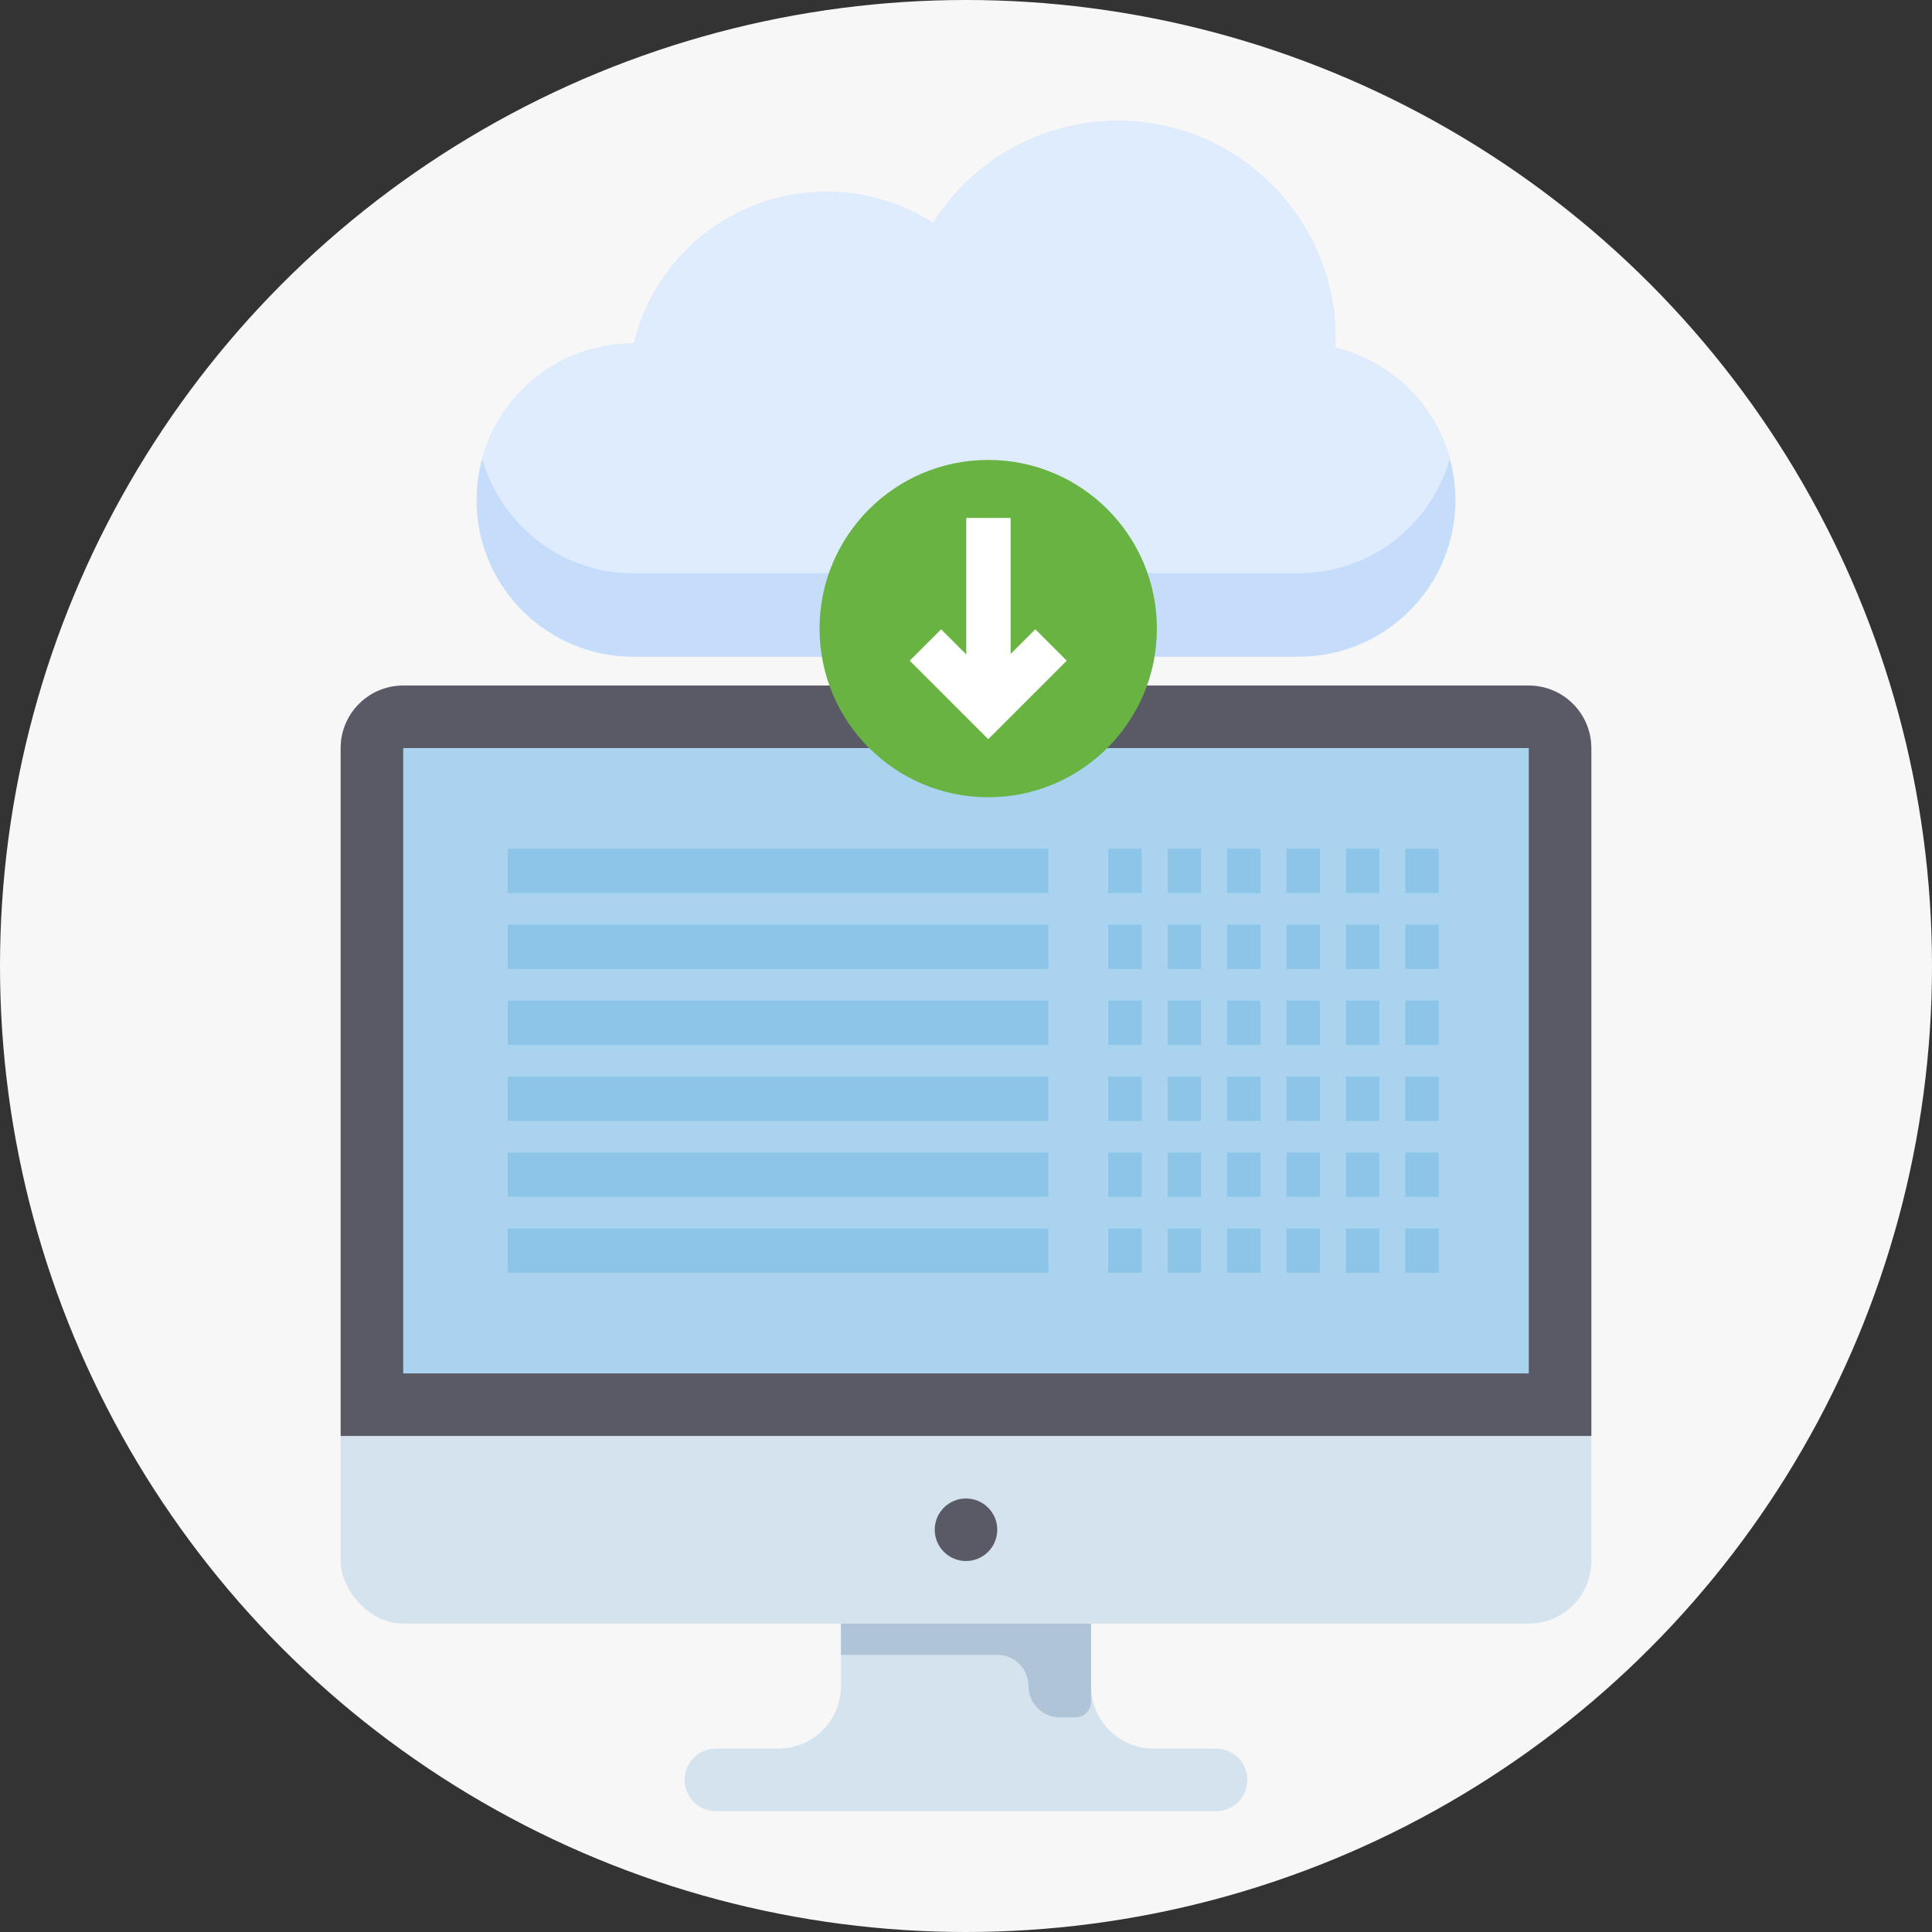
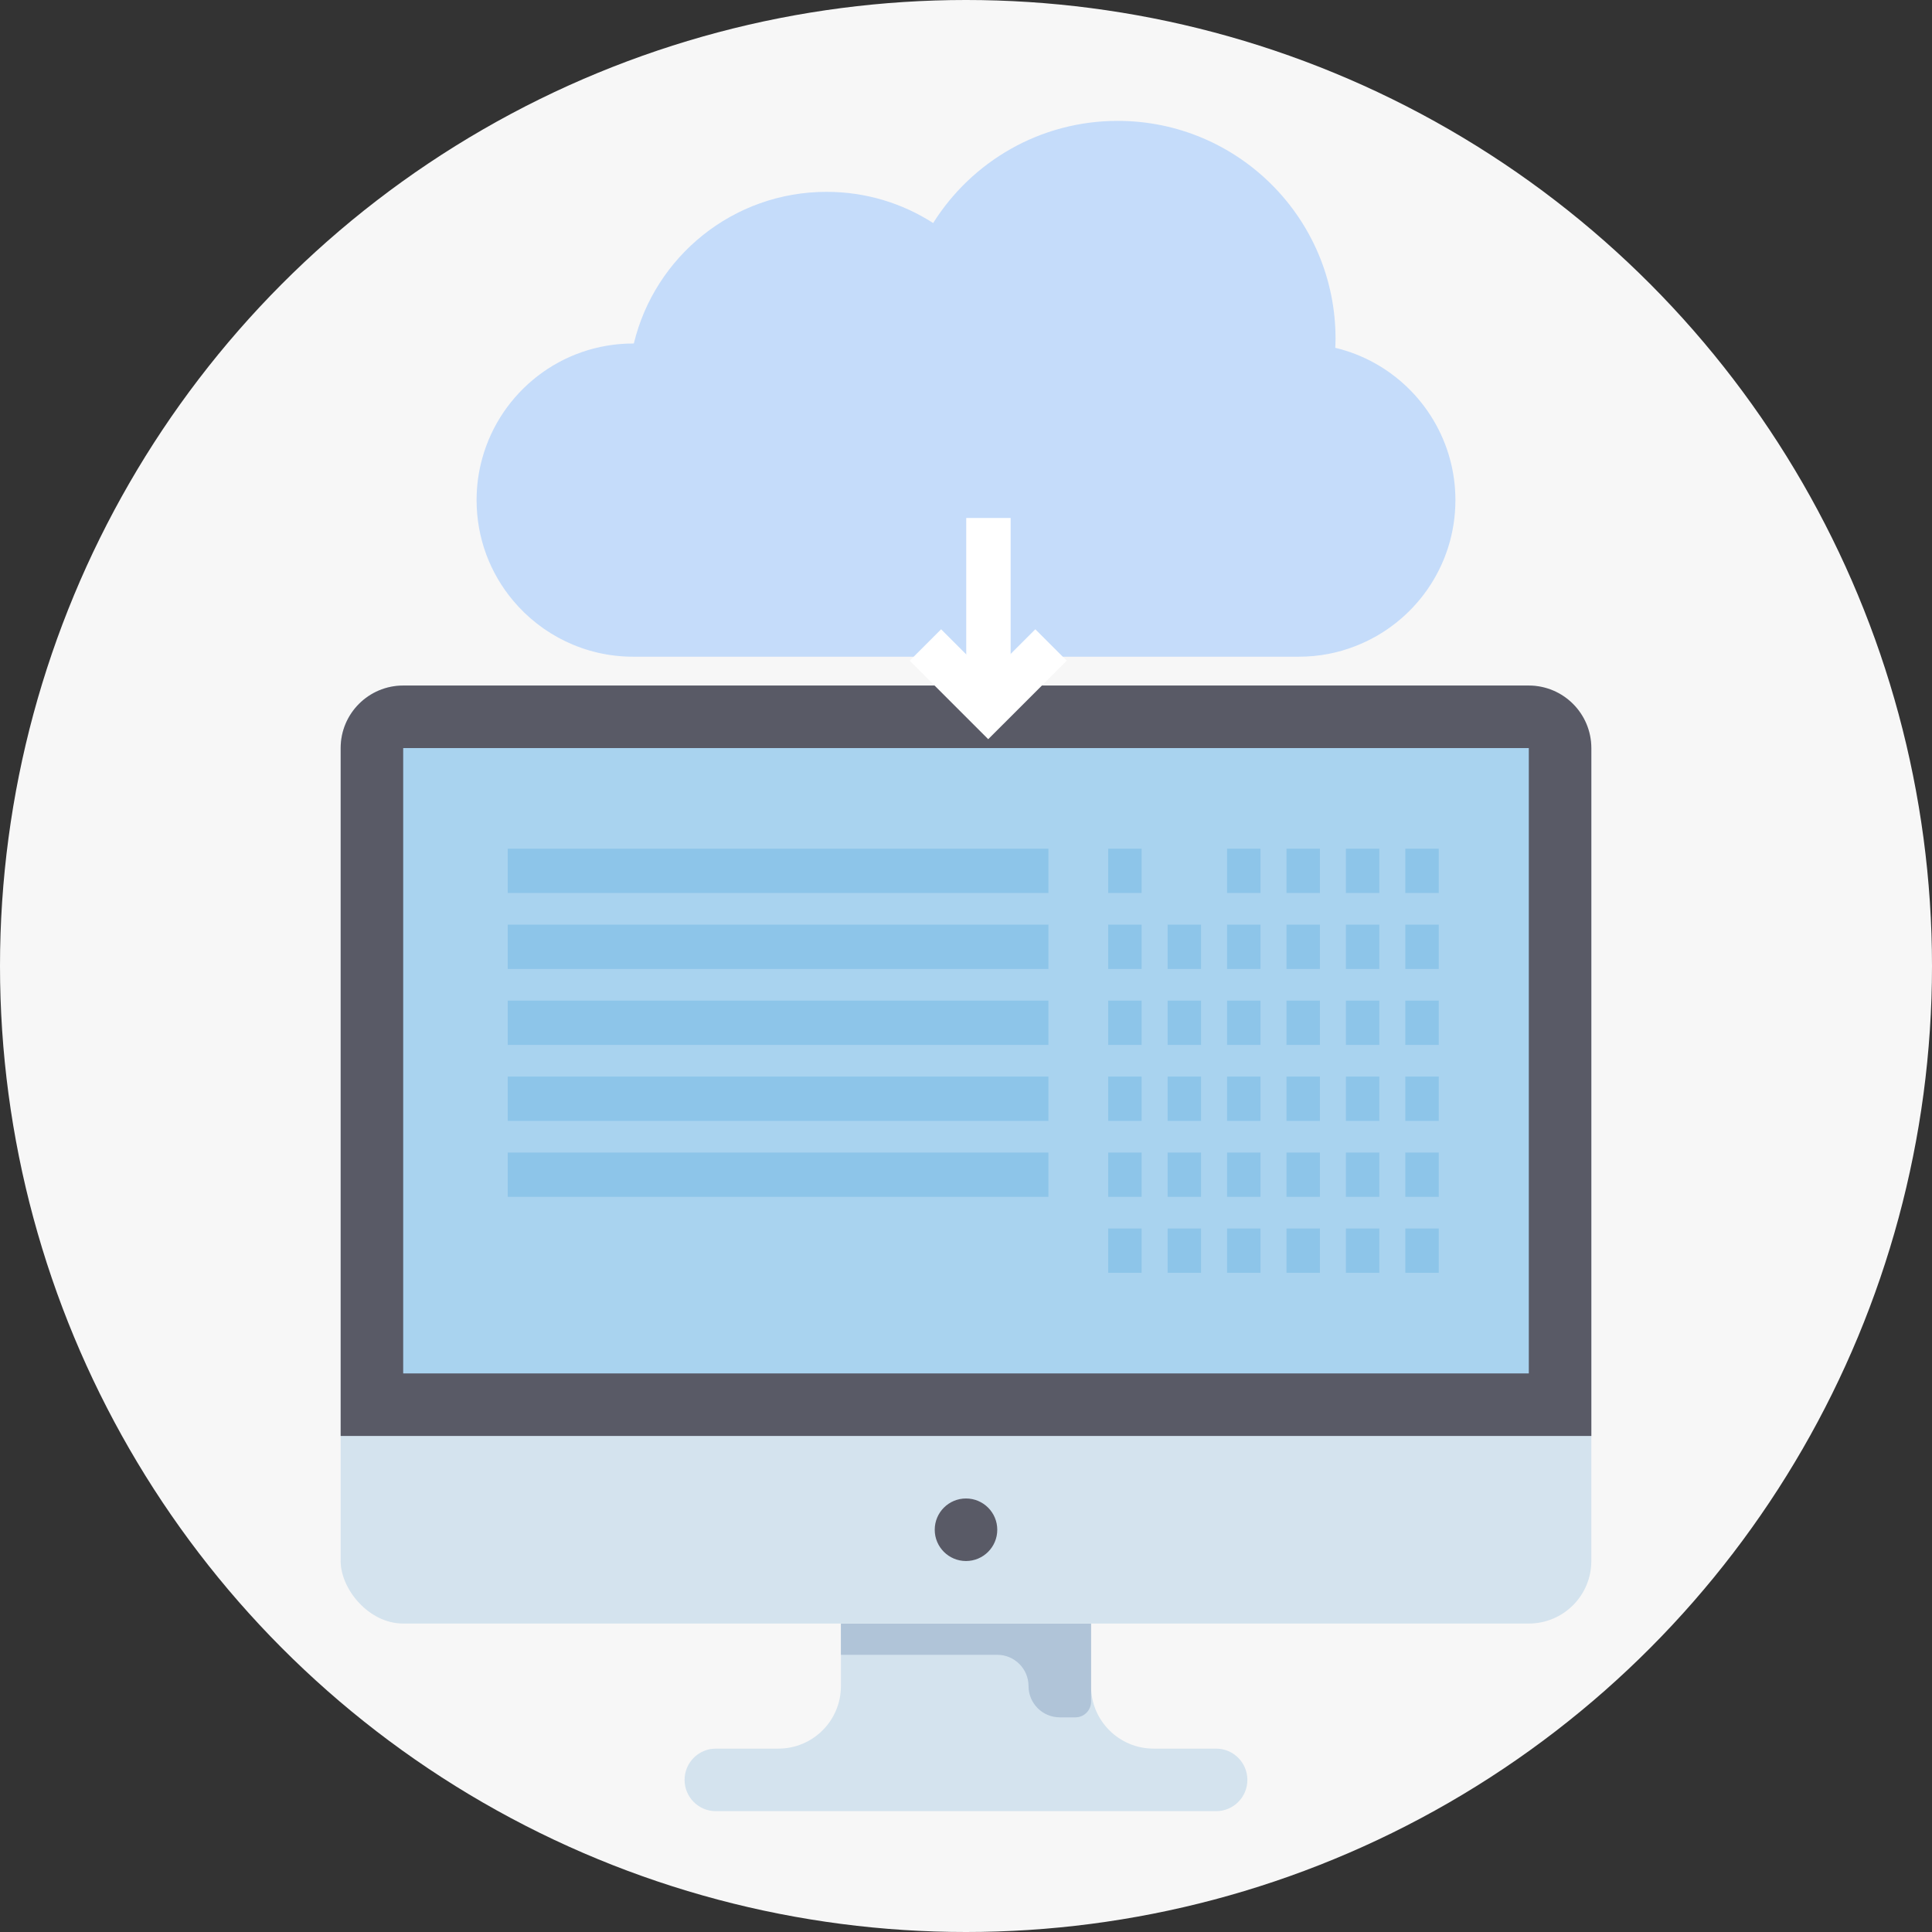
<svg xmlns="http://www.w3.org/2000/svg" id="Layer_2" viewBox="0 0 138.648 138.648">
  <rect x="0" y="0" width="138.648" height="138.648" fill="#333333" stroke="none" />
  <g id="Backing_circles">
    <circle cx="69.324" cy="69.324" r="69.324" fill="#f7f7f7" />
  </g>
  <g id="Layer_1-2">
    <path d="M78.299,121v-4.488h-17.951v4.488c0,2.478-2.009,4.488-4.488,4.488h-4.488c-1.239,0-2.244,1.005-2.244,2.244v0c0,1.239,1.005,2.244,2.244,2.244h35.901c1.239,0,2.244-1.005,2.244-2.244v-0c0-1.239-1.005-2.244-2.244-2.244h-4.488c-2.478,0-4.488-2.009-4.488-4.488Z" fill="#d4e3ee" />
    <path d="M60.348,116.512v2.244h11.219c1.239,0,2.244,1.005,2.244,2.244l-0-0c-0,1.239,1.005,2.244,2.244,2.244l1.122 0c.62,0,1.122-.502,1.122-1.122v-5.61h-17.951Z" fill="#b0c4d8" />
    <rect x="24.447" y="49.197" width="89.753" height="67.315" rx="4.488" ry="4.488" fill="#d4e3ee" />
    <path d="M28.935,49.197h80.778c2.477,0,4.488,2.011,4.488,4.488v49.364H24.447v-49.364c0-2.477,2.011-4.488,4.488-4.488Z" fill="#595a66" />
    <circle cx="69.324" cy="109.781" r="2.244" fill="#595a66" />
    <rect x="28.935" y="53.685" width="80.778" height="44.877" fill="#a9d3ef" />
    <rect x="36.437" y="60.905" width="38.801" height="3.18" fill="#8dc5e9" />
    <rect x="36.437" y="66.356" width="38.801" height="3.18" fill="#8dc5e9" />
    <rect x="36.437" y="71.807" width="38.801" height="3.18" fill="#8dc5e9" />
    <rect x="36.437" y="77.259" width="38.801" height="3.18" fill="#8dc5e9" />
    <rect x="36.437" y="82.71" width="38.801" height="3.18" fill="#8dc5e9" />
-     <rect x="36.437" y="88.161" width="38.801" height="3.18" fill="#8dc5e9" />
    <rect x="79.529" y="60.905" width="2.399" height="3.18" fill="#8dc5e9" />
    <rect x="79.529" y="66.356" width="2.399" height="3.18" fill="#8dc5e9" />
    <rect x="79.529" y="71.807" width="2.399" height="3.18" fill="#8dc5e9" />
    <rect x="79.529" y="77.259" width="2.399" height="3.18" fill="#8dc5e9" />
    <rect x="79.529" y="82.71" width="2.399" height="3.18" fill="#8dc5e9" />
    <rect x="79.529" y="88.161" width="2.399" height="3.18" fill="#8dc5e9" />
-     <rect x="83.793" y="60.905" width="2.399" height="3.18" fill="#8dc5e9" />
    <rect x="83.793" y="66.356" width="2.399" height="3.18" fill="#8dc5e9" />
    <rect x="83.793" y="71.807" width="2.399" height="3.18" fill="#8dc5e9" />
    <rect x="83.793" y="77.259" width="2.399" height="3.18" fill="#8dc5e9" />
    <rect x="83.793" y="82.71" width="2.399" height="3.18" fill="#8dc5e9" />
    <rect x="83.793" y="88.161" width="2.399" height="3.18" fill="#8dc5e9" />
    <rect x="88.058" y="60.905" width="2.399" height="3.18" fill="#8dc5e9" />
    <rect x="88.058" y="66.356" width="2.399" height="3.18" fill="#8dc5e9" />
    <rect x="88.058" y="71.807" width="2.399" height="3.18" fill="#8dc5e9" />
    <rect x="88.058" y="77.259" width="2.399" height="3.18" fill="#8dc5e9" />
    <rect x="88.058" y="82.71" width="2.399" height="3.18" fill="#8dc5e9" />
    <rect x="88.058" y="88.161" width="2.399" height="3.18" fill="#8dc5e9" />
    <rect x="92.323" y="60.905" width="2.399" height="3.18" fill="#8dc5e9" />
    <rect x="92.323" y="66.356" width="2.399" height="3.18" fill="#8dc5e9" />
    <rect x="92.323" y="71.807" width="2.399" height="3.18" fill="#8dc5e9" />
    <rect x="92.323" y="77.259" width="2.399" height="3.18" fill="#8dc5e9" />
    <rect x="92.323" y="82.71" width="2.399" height="3.18" fill="#8dc5e9" />
    <rect x="92.323" y="88.161" width="2.399" height="3.18" fill="#8dc5e9" />
    <rect x="96.587" y="60.905" width="2.399" height="3.18" fill="#8dc5e9" />
    <rect x="96.587" y="66.356" width="2.399" height="3.18" fill="#8dc5e9" />
    <rect x="96.587" y="71.807" width="2.399" height="3.18" fill="#8dc5e9" />
    <rect x="96.587" y="77.259" width="2.399" height="3.18" fill="#8dc5e9" />
    <rect x="96.587" y="82.71" width="2.399" height="3.18" fill="#8dc5e9" />
    <rect x="96.587" y="88.161" width="2.399" height="3.18" fill="#8dc5e9" />
    <rect x="100.852" y="60.905" width="2.399" height="3.18" fill="#8dc5e9" />
    <rect x="100.852" y="66.356" width="2.399" height="3.18" fill="#8dc5e9" />
    <rect x="100.852" y="71.807" width="2.399" height="3.18" fill="#8dc5e9" />
    <rect x="100.852" y="77.259" width="2.399" height="3.18" fill="#8dc5e9" />
    <rect x="100.852" y="82.71" width="2.399" height="3.18" fill="#8dc5e9" />
    <rect x="100.852" y="88.161" width="2.399" height="3.18" fill="#8dc5e9" />
    <path d="M104.446,35.891c0,4.77-2.977,8.849-7.172,10.473-1.261.498-2.634.764-4.069.764h-47.762c-3.47,0-6.577-1.575-8.636-4.045-1.629-1.948-2.605-4.456-2.605-7.191,0-1.039.14-2.044.406-2.996,1.31-4.756,5.664-8.245,10.835-8.245h.044c1.503-6.244,7.124-10.883,13.831-10.883,2.818,0,5.437.817,7.65,2.238,2.764-4.403,7.665-7.331,13.242-7.331,8.636,0,15.634,6.998,15.634,15.624,0,.222-.01.445-.019.662,3.973.947,7.133,4.011,8.216,7.936.266.952.406,1.957.406,2.996Z" fill="#c5dcfa" />
-     <path d="M104.04,32.894c-.947,3.431-3.484,6.205-6.766,7.476-1.261.498-2.634.764-4.069.764h-47.762c-3.47,0-6.577-1.576-8.636-4.045-1.01-1.208-1.769-2.634-2.199-4.195,1.31-4.756,5.664-8.245,10.835-8.245h.044c1.503-6.244,7.124-10.883,13.831-10.883,2.818,0,5.437.817,7.65,2.238,2.764-4.403,7.665-7.331,13.242-7.331,8.636,0,15.634,6.998,15.634,15.624,0,.222-.01.445-.019.662,3.973.947,7.133,4.011,8.216,7.936Z" fill="#dfecfd" />
-     <path d="M70.919,33.006c-6.685,0-12.104,5.419-12.104,12.104,0,6.685,5.419,12.104,12.104,12.104,6.685,0,12.104-5.419,12.104-12.104,0-6.685-5.419-12.104-12.104-12.104Z" fill="#69b342" />
+     <path d="M70.919,33.006Z" fill="#69b342" />
    <rect x="69.341" y="37.172" width="3.187" height="13.545" fill="#fff" />
    <polygon points="65.285 47.414 67.539 45.16 70.919 48.54 74.299 45.16 76.553 47.414 70.919 53.047 65.285 47.414" fill="#fff" />
  </g>
</svg>